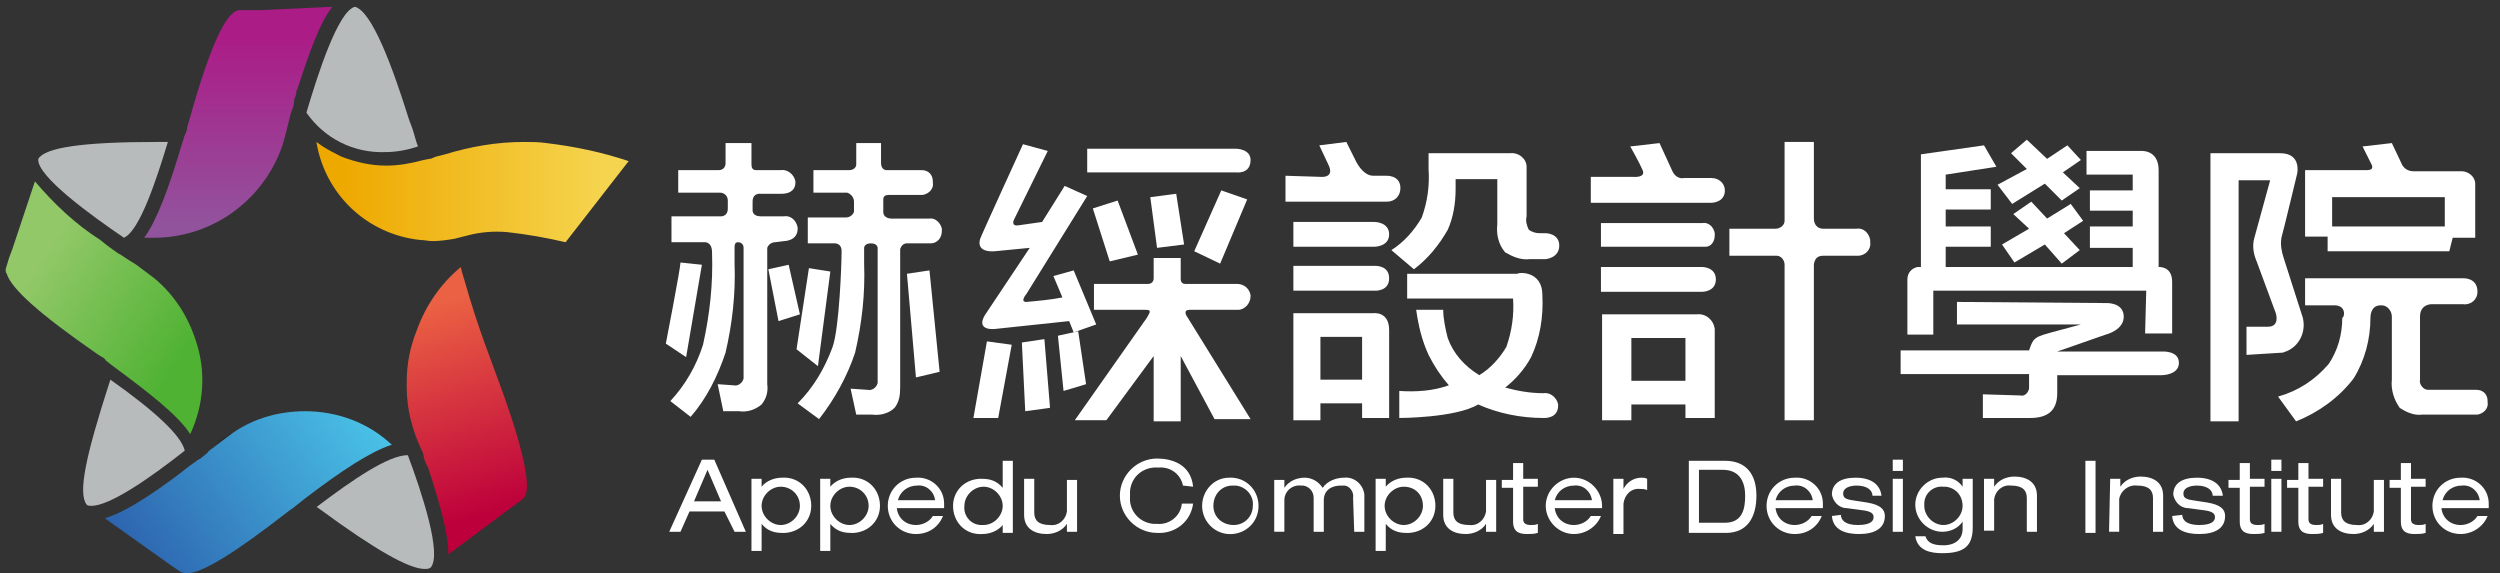
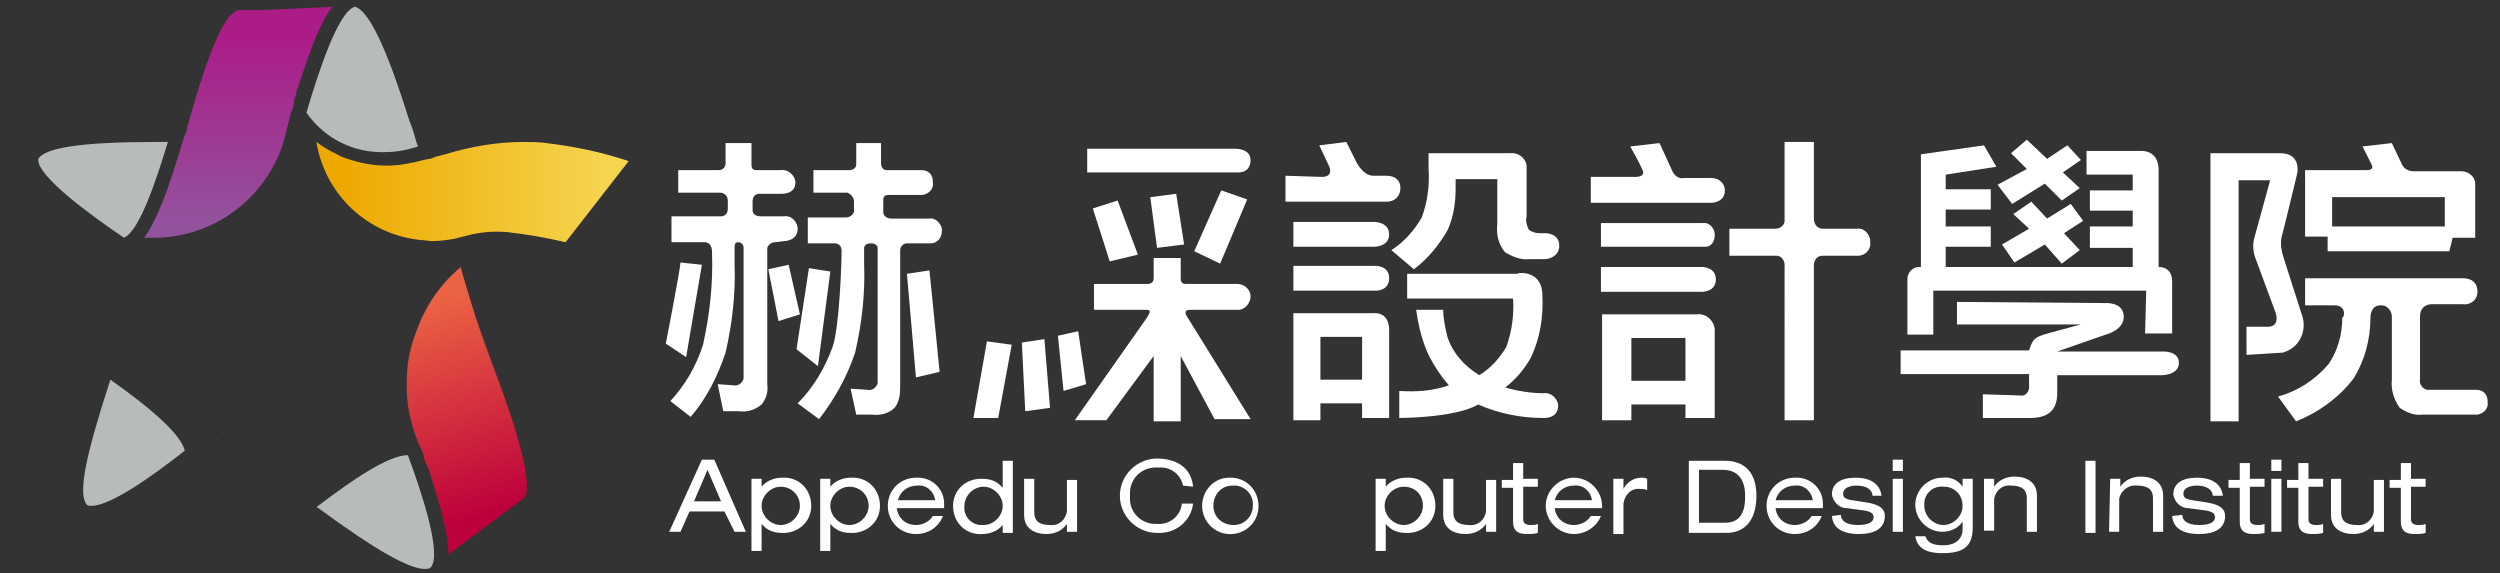
<svg xmlns="http://www.w3.org/2000/svg" version="1.1" id="圖層_1" x="0px" y="0px" viewBox="0 0 221.9 50.9" style="enable-background:new 0 0 221.9 50.9;" xml:space="preserve">
  <rect x="0" y="0" width="221.9" height="50.9" fill="#333333" stroke="none" />
  <style type="text/css">
	.st0{fill:url(#_路徑__1_);}
	.st1{fill:#B8BBBC;}
	.st2{fill:url(#_路徑_7_1_);}
	.st3{opacity:0.3;enable-background:new    ;}
	.st4{fill:url(#_路徑_9_1_);}
	.st5{fill:url(#_路徑_12_1_);}
	.st6{opacity:0.5;fill:#8DAEDC;enable-background:new    ;}
	.st7{fill:url(#_路徑_15_1_);}
	.st8{fill:#FFFFFF;}
</style>
  <title>工作區域 5</title>
  <g id="_群組_">
    <linearGradient id="_路徑__1_" gradientUnits="userSpaceOnUse" x1="3.622" y1="-675.626" x2="16.372" y2="-683.996" gradientTransform="matrix(1 0 0 -1 0 -652.5)">
      <stop offset="0" style="stop-color:#92C868" />
      <stop offset="1" style="stop-color:#4FB233" />
    </linearGradient>
-     <path id="_路徑_" class="st0" d="M17.4,30.3c-0.7-2.2-1.9-4.1-3.7-5.6l-1.6-1.2L11.3,23l0,0l-0.6-0.4l0,0l-0.2-0.1L9.8,22   l-0.4-0.3l-0.5-0.4c-2.2-1.4-4.1-3.2-5.8-5.2l-2,6l-0.3,0.8l0,0l-0.3,1l0,0c0,0.1,0,0.3,0.1,0.4c0.4,1.3,2.8,3.5,8,7.1l0.3,0.2   c0.2,0.1,0.4,0.2,0.5,0.4l0.5,0.4c3.4,2.5,5.8,4.4,6.9,6c0,0,0,0.1,0.1,0.1C18.1,35.9,18.3,33,17.4,30.3z" />
    <path id="_路徑_2" class="st1" d="M16.4,40c-0.3-1.3-2.5-3.4-6.6-6.3L9.7,34c-2.1,6.5-2.8,9.8-2,10.8c0.1,0.1,0.3,0.1,0.4,0.1   C9.7,44.9,13.1,42.6,16.4,40z" />
    <path id="_路徑_3" class="st1" d="M11,21.1c1.4-0.6,2.9-5.2,3.9-8.5h-1c-6.6,0-9.9,0.5-10.5,1.5C3.2,15.6,8.2,19.2,11,21.1z" />
    <path id="_路徑_4" class="st1" d="M27.2,10c1.6,2.3,4.2,3.6,7,3.5c1,0,2-0.2,2.9-0.5c-0.2-0.5-0.3-1-0.5-1.6l-0.3-0.8   C34.8,5.8,33,1,31.5,0.6C30,1,28.2,6.6,27.2,10z" />
    <path id="_路徑_5" class="st1" d="M36.2,40.4L36.2,40.4c-1.7,0-4.8,2.1-8.1,4.6l0.3,0.2c4.9,3.6,7.9,5.3,9.3,5.3   c0.2,0,0.3,0,0.5-0.1C39.3,49.3,37.4,43.6,36.2,40.4z" />
    <path id="_路徑_6" d="M40.9,23.7L40.9,23.7L40.9,23.7z" />
    <linearGradient id="_路徑_7_1_" gradientUnits="userSpaceOnUse" x1="37.774" y1="-679.775" x2="43.354" y2="-698.105" gradientTransform="matrix(1 0 0 -1 0 -652.5)">
      <stop offset="0" style="stop-color:#EB6143" />
      <stop offset="1" style="stop-color:#BD003B" />
    </linearGradient>
    <path id="_路徑_7" class="st2" d="M44.1,33.4c-1.8-4.8-2.2-6.2-2.9-8.6c-0.1-0.4-0.2-0.6-0.3-1.1l0,0c-1.8,1.5-3.1,3.4-3.9,5.6   c-0.6,1.5-0.9,3-0.9,4.6c0,0.1,0,0.1,0,0.2s0,0.2,0,0.2v0.1c0,1.9,0.5,3.8,1.3,5.5c0.1,0.2,0.2,0.4,0.2,0.6c0.1,0.4,0.2,0.7,0.4,1   c1.1,3.4,1.8,5.9,1.8,7.7l3.9-2.9l1.2-0.9l0.7-0.5l0.9-0.7l0,0C47.4,43.2,45.9,38.2,44.1,33.4z" />
    <path id="_路徑_8" class="st3" d="M19,39.6l1.6-1.2C20.1,38.7,19.5,39.1,19,39.6z" />
    <linearGradient id="_路徑_9_1_" gradientUnits="userSpaceOnUse" x1="31.729" y1="-688.508" x2="12.009" y2="-702.248" gradientTransform="matrix(1 0 0 -1 0 -652.5)">
      <stop offset="0" style="stop-color:#49C0E6" />
      <stop offset="1" style="stop-color:#2D64AF" />
    </linearGradient>
-     <path id="_路徑_9" class="st4" d="M27.1,36.5c-2.3,0-4.5,0.6-6.4,1.9l-1.6,1.2c-0.2,0.2-0.5,0.3-0.7,0.6l0,0   c-0.2,0.2-0.4,0.3-0.6,0.5l0,0l-0.2,0.1l-0.7,0.5l-0.4,0.3L16,42c-2.8,2.1-5,3.5-6.7,4l5.2,3.7l0.7,0.5l0,0l0.9,0.6l0,0   c0.1,0,0.3,0.1,0.4,0.1c1.4,0,4.2-1.7,9.2-5.6l0.3-0.2l0.5-0.4l0.5-0.4c3.4-2.6,5.9-4.2,7.7-4.8h0.1C32.7,37.5,29.9,36.5,27.1,36.5   z" />
    <path id="_路徑_10" class="st3" d="M17.7,36.5c0.1-0.3,0.2-0.6,0.3-0.9L17.7,36.5z" />
    <path id="_路徑_11" class="st3" d="M25.3,12.1c-0.1,0.3-0.2,0.6-0.3,1C25.1,12.7,25.2,12.4,25.3,12.1z" />
    <linearGradient id="_路徑_12_1_" gradientUnits="userSpaceOnUse" x1="21.15" y1="-655.912" x2="21.15" y2="-672.502" gradientTransform="matrix(1 0 0 -1 0 -652.5)">
      <stop offset="0" style="stop-color:#AB1C87" />
      <stop offset="1" style="stop-color:#92539D" />
    </linearGradient>
    <path id="_路徑_12" class="st5" d="M23.2,0.9h-2C20,1.1,18.6,4.2,16.7,11c0,0.1-0.1,0.2-0.1,0.4s-0.1,0.4-0.2,0.6   s-0.1,0.4-0.2,0.6c-1.2,4.1-2.3,7-3.4,8.5h0.6h0.5c5-0.1,9.4-3.3,11.1-8c0.1-0.3,0.2-0.6,0.3-1s0.2-0.8,0.3-1.2l0,0l0.2-0.8l0,0   c0-0.1,0.1-0.2,0.1-0.3C26,9.6,26.1,9.3,26.1,9s0.2-0.5,0.2-0.8c0-0.1,0-0.2,0.1-0.3c1.1-3.4,2-5.9,3.1-7.3L23.2,0.9z" />
    <path id="_路徑_13" d="M28,12.7L28,12.7C28,12.8,28,12.7,28,12.7L28,12.7z" />
    <path id="_路徑_14" class="st6" d="M41.4,20.9l-1.2,0.3C40.6,21.1,41,21,41.4,20.9L41.4,20.9L41.4,20.9z" />
    <linearGradient id="_路徑_15_1_" gradientUnits="userSpaceOnUse" x1="53.9" y1="-669.552" x2="30.56" y2="-669.552" gradientTransform="matrix(1 0 0 -1 0 -652.5)">
      <stop offset="0" style="stop-color:#F5D550" />
      <stop offset="1" style="stop-color:#EEA900" />
    </linearGradient>
    <path id="_路徑_15" class="st7" d="M48.5,12.7c-0.7-0.1-1.3-0.1-2-0.1c-2.4,0-4.7,0.4-7,1.1l-0.8,0.2l-0.5,0.2l0,0h-0.1l-0.5,0.1   c-1.1,0.3-2.2,0.5-3.3,0.5c-1.4,0-2.7-0.3-4-0.8c-0.6-0.3-1.2-0.6-1.8-1c-0.1-0.1-0.3-0.2-0.4-0.3v0.1c0.8,4.6,4.5,8.1,9.2,8.6   c0.4,0,0.7,0.1,1.1,0.1c0.6,0,1.3-0.1,1.9-0.2l1.2-0.3l0,0c1.1-0.3,2.3-0.4,3.5-0.3c1.8,0.2,3.5,0.5,5.2,0.9l5.6-7.2   C53.4,13.5,51,13,48.5,12.7z" />
  </g>
  <g id="_群組_2">
    <g id="_群組_3">
      <path id="_複合路徑_" class="st8" d="M62.3,23.5l-1.4,8.2l-1.8-1.2c0,0,1.3-6.7,1.3-7.2L62.3,23.5z M68.8,21.5    c-0.3,0-0.6,0.2-0.7,0.5v0.1v12c0.1,0.7-0.1,1.3-0.5,1.8c-0.6,0.5-1.3,0.7-2,0.6h-1.4l-0.5-2.4l1.4,0.1c0.4,0.1,0.8-0.2,0.9-0.6    c0-0.1,0-0.1,0-0.2V22c0-0.3-0.2-0.5-0.5-0.5s-0.3,0.3-0.3,0.5l0,0c0,0.6,0,0.5,0,0.9v0.5c0.1,2.7-0.2,5.3-0.8,7.9    c-0.7,2.1-1.7,4.1-3.1,5.7l-1.8-1.4c1.3-1.4,2.3-3.1,2.9-5c0.6-2.7,0.9-5.4,0.8-8.2c0-1-0.7-0.9-0.7-0.9h-2.9v-2.3h4.3    c0,0,0.7,0.1,0.7-0.7v-0.7c0-0.4-0.3-0.7-0.7-0.7l0,0h-3.7v-2h3.6c0.4,0,0.6-0.3,0.6-0.6l0,0v-1.8h2.3v1.9c0,0.3,0.1,0.5,0.4,0.5    h0.1h2.1c0.6-0.1,1.2,0.4,1.3,1v0.1c0,1.1-1.3,1-1.3,1h-1.8c0,0-0.7-0.1-0.7,0.7v0.8c0,0,0,0.5,0.7,0.5h2.1c0.6-0.1,1.1,0.4,1.2,1    v0.1c0,1.1-1.2,1.1-1.2,1.1L68.8,21.5z M71,27.9l-1.9,0.6l-0.9-4.6l1.8-0.4L71,27.9z M73.7,24.1l-1.1,8.4L70.7,31l1.1-7.2    L73.7,24.1z M80.5,21.6c-0.3,0-0.5,0.2-0.6,0.5v0.1v12.2c0,0.7-0.1,1.3-0.5,1.8c-0.5,0.5-1.3,0.7-2,0.6H76l-0.5-2.3l1.5,0.1    c0.4,0.1,0.8-0.2,0.9-0.6c0-0.1,0-0.1,0-0.2V22c0,0,0-0.4-0.6-0.4S76.7,22,76.7,22v1.4c0.1,2.7-0.2,5.3-0.8,7.9    c-0.7,2.1-1.8,4.1-3.2,5.9l-1.9-1.4c1.4-1.4,2.4-3.1,3.1-5c0.6-1.7,0.8-7.4,0.8-8.5c0-0.8-0.7-0.7-0.7-0.7h-2.3v-2.3h3.4    c0.3,0,0.6-0.2,0.7-0.5v-0.1v-0.8c0-0.4-0.3-0.7-0.6-0.8h-0.1h-2.9v-2h3.2c0.3,0,0.6-0.2,0.6-0.5v-0.1v-1.8h2.2v1.8    c0,0,0,0.6,0.5,0.6h3.1c0.6,0,1,0.4,1,1c0,0,0,0,0,0.1c0.1,0.5-0.3,1-0.9,1.1h-0.1h-2.9c-0.3,0-0.5,0.1-0.5,0.4v0.1v1    c0,0.6,0.7,0.6,0.7,0.6h3.4c0.5-0.1,1,0.4,1.1,0.9c0,0.1,0,0.1,0,0.2c0,0.6-0.4,1.1-1,1.1c0,0,0,0-0.1,0L80.5,21.6z M81.3,33.5    l-0.8-9.2l2-0.3l0.9,9L81.3,33.5z" />
    </g>
    <g id="_群組_4">
      <polygon id="_路徑_16" class="st8" points="89.8,30.6 88.6,37.1 86.4,37.1 87.6,30.3   " />
-       <path id="_路徑_17" class="st8" d="M94.5,16.5l2,0.9l-5.4,8.7c0,0-0.6,0.7,0,0.7c1.1-0.1,2.2-0.2,3.2-0.4l-0.8-1.9l1.8-0.5    l2,4.8l-2,0.7l-0.4-1l-6.6,0.7c0,0-1.7,0.2-0.9-1.2l4-6l-3.1,0.3c0,0-1.7,0.2-1.3-1.1c0-0.1,3.8-8.4,3.8-8.4l2.2,0.6l-3,6.1    c0,0-0.3,0.6,0.4,0.5s2.1-0.3,2.1-0.3" />
      <polygon id="_路徑_18" class="st8" points="91,36.5 90.7,30.4 92.7,30.1 93.2,36.2   " />
      <polygon id="_路徑_19" class="st8" points="94.4,34.7 93.9,29.8 95.7,29.4 96.4,34.1   " />
      <path id="_路徑_20" class="st8" d="M96.5,15.3v-2.1h13.2c0,0,1.3,0,1.3,1c0,1.3-1.3,1.1-1.3,1.1H96.5z" />
      <path id="_路徑_21" class="st8" d="M101.7,27.5h-4.6v-2.3h4.8c0.3,0,0.5-0.2,0.5-0.5l0,0v-1.8h2.4v1.9c0,0,0,0.4,0.4,0.4h4.6    c0.6,0,1.1,0.4,1.2,1v0.1c0,0.6-0.5,1.2-1.1,1.2c0,0,0,0-0.1,0c0,0-3.6,0-4.2,0s-0.3,0.5-0.3,0.5l5.7,9.2h-3.2l-3-5.6v5.8h-2.4    v-5.8l-4.2,5.7h-2.8l6.4-9.1C102,27.8,102.3,27.5,101.7,27.5z" />
      <polygon id="_路徑_22" class="st8" points="98.5,23.2 97,18.5 99.2,17.8 101,22.6   " />
      <polygon id="_路徑_23" class="st8" points="102.7,22 102.1,17.5 104.4,17.2 105.1,21.7   " />
      <polygon id="_路徑_24" class="st8" points="110.7,17.7 108.3,23.4 106,22.3 108.4,16.9   " />
    </g>
    <g id="_群組_5">
      <path id="_複合路徑_2" class="st8" d="M117.3,15.7c0,0,1.2,0.1,0.6-1.1l-0.8-1.7l2.4-0.3l0.8,1.6c0,0,0.6,1.4,1.6,1.4h1.1    c0,0,1.3-0.1,1.3,1.1c0,0.7-0.5,1.2-1.2,1.2H123h-8.9v-2.3L117.3,15.7z M114.8,19.7h7.2c0,0,1.3,0,1.3,1.1s-1.3,1.1-1.3,1.1h-7.2    L114.8,19.7z M114.8,23.6h7.2c0,0,1.3-0.1,1.3,1.1c0,1.2-1.3,1.1-1.3,1.1h-7.2L114.8,23.6z M114.8,27.8h7.1c0,0,1.4-0.2,1.4,1.5    v7.8h-2.4v-1.3h-3.7v1.5h-2.4V27.8z M120.9,29.9h-3.7v3.8h3.7V29.9z M135.5,15v4.2c-0.1,0.4,0,0.8,0.2,1.2c0.3,0.2,0.6,0.3,1,0.3    h0.5c0,0,1.2,0,1.2,1.1s-1.2,1.2-1.2,1.2h-1.4c-0.8,0.1-1.5-0.2-2.2-0.6c-0.6-0.7-0.8-1.6-0.7-2.5v-4h-3.7v0.9    c0,1.2-0.2,2.5-0.7,3.6c-0.8,1.4-1.8,2.6-3,3.5l-2-1.7c1.1-0.7,2-1.7,2.7-2.9c0.5-1.4,0.7-2.8,0.6-4.3v-1.4h7.2    c0.8-0.1,1.5,0.5,1.5,1.2C135.5,14.7,135.5,14.9,135.5,15z M136.9,26.2c0.1,1.9-0.2,3.8-1,5.5c-0.6,1.1-1.4,2-2.3,2.7    c1.1,0.3,2.2,0.5,3.4,0.5c0.6-0.1,1.2,0.4,1.3,1V36c0,1.2-1.3,1.1-1.3,1.1c-2,0-4-0.4-5.8-1.2c-2,1.2-7,1.2-7,1.2v-2.4    c1.5,0.1,3,0,4.4-0.5c-0.7-0.8-1.3-1.7-1.8-2.7c-0.6-1.3-0.9-2.6-1.1-4h2.4c0,0.8,0.2,1.7,0.4,2.5c0.5,1.4,1.5,2.5,2.8,3.3    c1-0.6,1.8-1.5,2.4-2.5c0.5-1.4,0.7-2.9,0.6-4.3h-9.4v-2.2h9.8C134.6,24.2,136.9,23.9,136.9,26.2L136.9,26.2z" />
    </g>
    <g id="_群組_6">
      <path id="_複合路徑_3" class="st8" d="M153.1,16.9c0,1.1-1.2,1.1-1.2,1.1h-10.7v-2.3h3.8c0,0,1.1,0.1,0.8-0.6    s-1.1-2.1-1.1-2.1l2.6-0.3l1.1,2.4c0.2,0.5,0.6,0.8,1.1,0.7h2.4C152.6,15.8,153.1,16.3,153.1,16.9L153.1,16.9z M142.1,19.8h9    c0.5-0.1,1,0.3,1.1,0.9c0,0.1,0,0.1,0,0.2c0,0.5-0.3,1-0.8,1c-0.1,0-0.2,0-0.2,0h-9.1V19.8z M142.1,23.7h9c0,0,1.2,0,1.2,1.1    c0,1.1-1.2,1.1-1.2,1.1h-9V23.7z M142.2,27.9h8.4c0.8-0.1,1.5,0.5,1.6,1.3c0,0.1,0,0.2,0,0.3c0,1.5,0,7.6,0,7.6h-2.6v-1.2h-4.8    v1.4h-2.6V27.9z M149.6,30h-4.8v3.8h4.8V30z M161,12.7v6.7c0,0.5,0.3,0.9,0.8,0.9h0.1h2.9c0.6-0.1,1.1,0.4,1.2,1    c0,0.1,0,0.1,0,0.2c0.1,0.6-0.4,1.2-1.1,1.2h-0.1h-3c-0.9,0-0.8,1-0.8,1v13.6h-2.6V23.5c0-0.4-0.3-0.8-0.7-0.8c-0.1,0-0.1,0-0.2,0    h-4v-2.4h4.1c0.4,0,0.8-0.3,0.8-0.7c0-0.1,0-0.1,0-0.2v-6.8h2.6V12.7z" />
    </g>
    <g id="_群組_7">
      <path id="_複合路徑_4" class="st8" d="M186.9,26.9c0,0,1.5-0.1,1.6,1.1c0.1,1.3-1.6,1.7-1.6,1.7l-4.3,1.5h9.3    c0,0,1.5-0.1,1.5,1s-1.5,1.1-1.5,1.1h-9.3v1.6c0,1.5-0.8,2.2-2.4,2.2H176V35l3.3,0.1c0.4,0.1,0.7-0.2,0.8-0.6c0-0.1,0-0.1,0-0.2    v-1.1h-11.4v-2.1h11.4c0.1-0.3,0.2-0.6,0.4-0.9c0.3-0.3,0.5-0.4,1.6-0.7l2.6-0.7h-11v-2L186.9,26.9z M190.5,25.8h-18.9v3.9h-2.3    v-4.9c0-0.6,0.4-1,0.9-1.1c0.1,0,0.2,0,0.3,0v-10l5.6-0.8l1.1,1.9l-4.5,0.7v1.3h4v1.8h-4v1.5h4v1.8h-4v1.8h16.6V22h-3.8v-1.9h3.8    v-1.4h-3.8v-1.8h3.8v-1.4h-4.1v-2.1h4.9c0,0,1.5-0.1,1.5,1.7v8.6c0,0,1.2-0.1,1.2,1.3v4.6h-2.4L190.5,25.8z M181.5,16.3l-2.9,1.8    l-1.3-1.7l2.6-1.4l-1.4-1.4l1.4-1.2l1.8,1.7l1.8-1.2l1.2,1.3l-1.6,1.1l1.5,1.4l-1.6,1.1L181.5,16.3z M181.5,21.7l-2.7,1.6    l-1.1-1.6l2.4-1.4l-1.4-1.3l1.6-1.1l1.4,1.5l2.1-1.3l1.1,1.5l-1.7,1.1l1.4,1.5l-1.6,1.2L181.5,21.7z" />
    </g>
    <g id="_群組_8">
      <path id="_複合路徑_5" class="st8" d="M203.9,15.4c0,0-1.2,5-1.4,5.7c-0.1,0.6,0,1.2,0.2,1.8l1.6,5c0.5,1.3-0.1,2.8-1.4,3.3    c-0.1,0-0.2,0.1-0.3,0.1l-3.2,0.2V29h1.9c1.1,0,0.7-1.2,0.7-1.2l-1.7-4.6c-0.3-0.7-0.4-1.4-0.2-2.1s1.4-5.1,1.4-5.1h-2.8v21.4    h-2.5V13.6h6.2C204.3,13.6,203.9,15.4,203.9,15.4z M207.2,27.1h-2.6v-2.4h14c0,0,1.3-0.1,1.3,1.2c0,0.7-0.6,1.2-1.3,1.1l0,0h-2.8    c0,0-1,0-1,1.1v5.6c-0.1,0.4,0.3,0.9,0.7,0.9c0.1,0,0.2,0,0.2,0h4.1c0.6,0,1,0.4,1,1v0.1c0.1,0.5-0.3,1-0.9,1.1h-0.1H215    c-0.7,0.1-1.4-0.2-2-0.6c-0.5-0.7-0.8-1.6-0.7-2.5v-5.6c0-0.5-0.4-1-0.9-1h-0.1c-0.9,0-0.9,1-0.9,1.1c0,1.9-0.5,3.8-1.5,5.4    c-1.3,1.7-3.1,3-5.1,3.8l-1.6-2.2c1.8-0.5,3.3-1.5,4.5-2.9c0.8-1.2,1.2-2.6,1.2-4.1C208.1,28.2,208.3,27.1,207.2,27.1z     M217.4,22.3h-10.8V21h-2v-5.9h5.5c0.7,0,0.4-0.5,0.4-0.5l-0.8-1.6l2.6-0.3l0.9,1.9c0.2,0.4,0.6,0.6,1,0.6h4.3    c0.6,0,1.2,0.5,1.2,1.1c0,0.1,0,0.1,0,0.2v4.6h-2L217.4,22.3z M217,17.5h-10v2.6h10V17.5z" />
    </g>
  </g>
  <g id="_群組_9">
    <path id="_複合路徑_6" class="st8" d="M64.3,45.4h-3.1l-0.8,1.8h-1l2.9-6.4h1.1l2.8,6.4h-1L64.3,45.4z M62.8,41.7l-1.2,2.8H64   L62.8,41.7z" />
    <path id="_複合路徑_7" class="st8" d="M66.7,42.5h0.9v0.7l0,0c0.4-0.5,1.1-0.8,1.8-0.8c1.4-0.1,2.5,0.9,2.6,2.3   s-0.9,2.5-2.3,2.6c-0.1,0-0.2,0-0.3,0c-0.7,0-1.3-0.2-1.8-0.8l0,0v2.4h-0.9C66.7,48.9,66.7,42.5,66.7,42.5z M69.3,43.2   c-0.9,0-1.7,0.8-1.7,1.7s0.8,1.7,1.7,1.7l0,0c0.9,0,1.7-0.8,1.7-1.7C71,43.9,70.2,43.2,69.3,43.2z" />
    <path id="_複合路徑_8" class="st8" d="M72.8,42.5h0.9v0.7l0,0c0.4-0.5,1.1-0.8,1.8-0.8c1.4-0.1,2.5,0.9,2.6,2.3   s-0.9,2.5-2.3,2.6c-0.1,0-0.2,0-0.3,0c-0.7,0-1.3-0.2-1.8-0.8l0,0v2.4h-0.9C72.8,48.9,72.8,42.5,72.8,42.5z M75.4,43.2   c-0.9,0-1.7,0.8-1.7,1.7s0.8,1.7,1.7,1.7l0,0c0.9,0,1.7-0.8,1.7-1.7C77.1,43.9,76.3,43.2,75.4,43.2z" />
    <path id="_複合路徑_9" class="st8" d="M79.6,45.1c0.1,0.9,0.8,1.5,1.7,1.5c0.6,0,1.2-0.3,1.5-0.8h0.9c-0.4,1-1.3,1.6-2.4,1.6   c-1.4,0-2.5-1.1-2.5-2.5s1.1-2.5,2.5-2.5c1.3-0.1,2.5,0.9,2.5,2.3c0,0.1,0,0.3,0,0.4l0,0H79.6z M83,44.4c-0.1-0.8-0.8-1.4-1.6-1.3   c-0.8,0-1.5,0.5-1.7,1.3H83z" />
    <path id="_複合路徑_10" class="st8" d="M89,46.6L89,46.6c-0.4,0.5-1.1,0.8-1.8,0.8c-1.4,0.1-2.5-0.9-2.6-2.3s0.9-2.5,2.3-2.6   c0.1,0,0.2,0,0.3,0c0.7,0,1.3,0.2,1.8,0.8l0,0v-2.4h0.9v6.4H89C89,47.3,89,46.6,89,46.6z M87.3,46.6c0.9,0,1.7-0.8,1.7-1.7   s-0.8-1.7-1.7-1.7s-1.7,0.8-1.7,1.7l0,0c-0.1,0.9,0.6,1.7,1.5,1.7C87.1,46.6,87.2,46.6,87.3,46.6L87.3,46.6z" />
    <path id="_複合路徑_11" class="st8" d="M95.6,47.2h-0.9v-0.7l0,0c-0.4,0.6-1.1,0.9-1.8,0.9c-1.1,0-2-0.5-2-1.7v-3.2h0.9v3   c0,0.7,0.4,1.1,1.4,1.1c0.8,0.1,1.4-0.5,1.5-1.2v-0.1v-2.7h0.9V47.2z" />
    <path id="_複合路徑_12" class="st8" d="M105,43.1c-0.2-1-1.1-1.7-2.2-1.6c-1.3-0.1-2.4,0.8-2.5,2.1c0,0.2,0,0.3,0,0.5   c-0.1,1.2,0.8,2.3,2.1,2.4c0.1,0,0.2,0,0.3,0c1.1,0.1,2.1-0.7,2.2-1.8h1c-0.2,1.6-1.6,2.7-3.2,2.6c-1.8,0-3.3-1.5-3.3-3.3   s1.5-3.3,3.3-3.3c1.3,0,3,0.5,3.2,2.5L105,43.1z" />
    <path id="_複合路徑_13" class="st8" d="M109.4,42.4c1.4,0.1,2.4,1.3,2.3,2.7s-1.3,2.4-2.7,2.3c-1.3-0.1-2.3-1.2-2.3-2.5   s1-2.5,2.4-2.5C109.2,42.4,109.3,42.4,109.4,42.4z M109.4,43.1c-1,0-1.7,0.8-1.7,1.8s0.8,1.7,1.8,1.7s1.7-0.8,1.7-1.7   c0.1-0.9-0.6-1.7-1.5-1.8C109.6,43.1,109.5,43.1,109.4,43.1L109.4,43.1z" />
-     <path id="_複合路徑_14" class="st8" d="M120.1,44.2c0.1-0.5-0.3-1.1-0.8-1.1c-0.1,0-0.2,0-0.3,0c-0.8,0-1.5,0.4-1.5,1.3v2.8   h-0.9v-3c0-0.6-0.4-1-0.9-1.1c-0.1,0-0.1,0-0.2,0c-0.8-0.1-1.5,0.5-1.5,1.3v0.1v2.7h-0.9v-4.6h0.9v0.7l0,0c0.4-0.6,1.1-0.9,1.8-0.9   c0.6,0,1.2,0.3,1.6,0.9c0.4-0.6,1.2-0.9,1.9-0.9c0.9-0.1,1.7,0.6,1.8,1.5V44v3.2h-0.9L120.1,44.2z" />
    <path id="_複合路徑_15" class="st8" d="M122.1,42.5h0.9v0.7l0,0c0.4-0.5,1.1-0.8,1.8-0.8c1.4-0.1,2.5,0.9,2.6,2.3   c0.1,1.4-0.9,2.5-2.3,2.6c-0.1,0-0.2,0-0.3,0c-0.7,0-1.3-0.2-1.8-0.8l0,0v2.4h-0.9V42.5z M124.6,43.2c-0.9,0-1.7,0.8-1.7,1.7   s0.8,1.7,1.7,1.7l0,0c0.9,0,1.7-0.8,1.7-1.7C126.3,43.9,125.6,43.2,124.6,43.2z" />
    <path id="_複合路徑_16" class="st8" d="M132.8,47.2h-0.9v-0.7l0,0c-0.4,0.6-1.1,0.9-1.8,0.9c-1.1,0-2-0.5-2-1.7v-3.2h0.9v3   c0,0.7,0.4,1.1,1.4,1.1c0.8,0.1,1.4-0.5,1.5-1.2v-0.1v-2.7h0.9L132.8,47.2z" />
    <path id="_複合路徑_17" class="st8" d="M134.3,41.1h0.9v1.4h1.3v0.7h-1.3v2.9c0,0.4,0.3,0.5,0.7,0.5c0.2,0,0.4,0,0.6-0.1v0.8   c-0.3,0.1-0.7,0.1-1,0.1c-0.9,0-1.2-0.4-1.2-1.1v-3h-1v-0.7h1V41.1z" />
    <path id="_複合路徑_18" class="st8" d="M138,45.1c0.1,0.9,0.8,1.5,1.7,1.5c0.6,0,1.2-0.3,1.5-0.8h0.9c-0.4,1-1.4,1.6-2.4,1.6   c-1.4,0-2.5-1.2-2.5-2.5c0-1.4,1.2-2.5,2.5-2.5c1.4,0,2.5,1.2,2.5,2.5V45v0.1H138z M141.3,44.4c-0.1-0.8-0.8-1.4-1.6-1.3   c-0.8,0-1.5,0.5-1.7,1.3H141.3z" />
    <path id="_複合路徑_19" class="st8" d="M143.2,42.5h0.9v0.9l0,0c0.3-0.6,0.9-1,1.6-1c0.2,0,0.3,0,0.5,0.1v1   c-0.2-0.1-0.4-0.1-0.6-0.1c-0.8-0.1-1.4,0.5-1.5,1.3c0,0.1,0,0.2,0,0.3v2.4h-0.9V42.5z" />
    <path id="_複合路徑_20" class="st8" d="M149.9,40.9h3.2c1.9,0,2.8,1.2,2.8,3.1s-0.8,3.3-2.7,3.3h-3.3V40.9z M153.1,46.4   c1.6,0,1.8-1.3,1.8-2.4s-0.4-2.3-2-2.3h-2.1v4.7H153.1z" />
    <path id="_複合路徑_21" class="st8" d="M157.6,45.1c0.1,0.9,0.8,1.5,1.7,1.5c0.6,0,1.2-0.3,1.5-0.8h0.9c-0.4,1-1.3,1.6-2.4,1.6   c-1.4,0-2.5-1.1-2.5-2.5s1.1-2.5,2.5-2.5c1.3-0.1,2.5,0.9,2.5,2.3c0,0.1,0,0.3,0,0.4l0,0H157.6z M160.9,44.4   c-0.1-0.8-0.8-1.4-1.6-1.3c-0.8,0-1.5,0.5-1.7,1.3H160.9z" />
    <path id="_複合路徑_22" class="st8" d="M163.4,45.7c0,0.4,0.3,0.9,1.5,0.9s1.4-0.4,1.4-0.7s-0.2-0.5-0.9-0.6l-1.5-0.2   c-0.7,0-1.2-0.6-1.3-1.2c0-1,0.8-1.5,2.1-1.5c1.5,0,2.2,0.7,2.3,1.6h-0.8c0-0.5-0.5-0.9-1.4-0.9c-0.6,0-1.2,0.2-1.2,0.7   c0,0.3,0.1,0.5,0.8,0.6l1.3,0.2c1.2,0.2,1.6,0.6,1.6,1.2c0,1.1-0.9,1.6-2.3,1.6c-1.1,0-2.3-0.3-2.4-1.6L163.4,45.7z" />
    <path id="_複合路徑_23" class="st8" d="M168,40.8h0.9v1H168V40.8z M168,42.5h0.9v4.7H168V42.5z" />
    <path id="_複合路徑_24" class="st8" d="M174.2,42.5h0.9v4.3c0,1.7-0.8,2.3-2.7,2.3c-1,0-2.2-0.2-2.4-1.5h0.9   c0.2,0.6,0.7,0.8,1.6,0.8c1.2,0,1.7-0.7,1.7-1.4v-0.7l0,0c-0.4,0.6-1.1,0.9-1.8,0.9c-1.3,0-2.4-1.1-2.4-2.4c0-1.3,1.1-2.4,2.4-2.4   l0,0c0.7-0.1,1.4,0.2,1.8,0.8l0,0V42.5z M172.5,43.2c-0.9-0.1-1.7,0.6-1.7,1.5c0,0.1,0,0.1,0,0.2c0,0.9,0.8,1.7,1.7,1.7   s1.7-0.8,1.7-1.7s-0.6-1.6-1.5-1.7C172.6,43.2,172.5,43.2,172.5,43.2L172.5,43.2z" />
    <path id="_複合路徑_25" class="st8" d="M176.1,42.5h0.9v0.7l0,0c0.4-0.6,1.1-0.9,1.8-0.9c1.1,0,2,0.5,2,1.7v3.2h-0.9v-3   c0-0.7-0.4-1.1-1.4-1.1c-0.8-0.1-1.4,0.5-1.5,1.2v0.1v2.7h-0.9L176.1,42.5z" />
    <path id="_複合路徑_26" class="st8" d="M185.1,40.9h0.9v6.4h-0.9V40.9z" />
    <path id="_複合路徑_27" class="st8" d="M187.3,42.5h0.9v0.7l0,0c0.4-0.6,1.1-0.9,1.8-0.9c1.1,0,2,0.5,2,1.7v3.2h-0.9v-3   c0-0.7-0.4-1.1-1.4-1.1c-0.8-0.1-1.5,0.5-1.6,1.2c0,0.1,0,0.1,0,0.2v2.7h-0.9L187.3,42.5L187.3,42.5z" />
    <path id="_複合路徑_28" class="st8" d="M193.7,45.7c0,0.4,0.3,0.9,1.5,0.9s1.4-0.4,1.4-0.7s-0.2-0.5-0.9-0.6l-1.5-0.2   c-0.7,0-1.2-0.6-1.3-1.2c0-1,0.8-1.5,2.1-1.5c1.5,0,2.2,0.7,2.3,1.6h-0.9c0-0.5-0.5-0.9-1.4-0.9c-0.6,0-1.2,0.2-1.2,0.7   c0,0.3,0.1,0.5,0.8,0.6l1.3,0.2c1.2,0.2,1.6,0.6,1.6,1.2c0,1.1-0.9,1.6-2.3,1.6c-1.1,0-2.3-0.3-2.4-1.6L193.7,45.7z" />
    <path id="_複合路徑_29" class="st8" d="M198.8,41.1h0.9v1.4h1.3v0.7h-1.3v2.9c0,0.4,0.3,0.5,0.7,0.5c0.2,0,0.4,0,0.6-0.1v0.8   c-0.3,0.1-0.7,0.1-1,0.1c-0.9,0-1.2-0.4-1.2-1.1v-3h-1v-0.7h1V41.1z" />
    <path id="_複合路徑_30" class="st8" d="M201.6,40.8h0.9v1h-0.9V40.8z M201.6,42.5h0.9v4.7h-0.9V42.5z" />
    <path id="_複合路徑_31" class="st8" d="M204,41.1h0.9v1.4h1.3v0.7h-1.3v2.9c0,0.4,0.3,0.5,0.7,0.5c0.2,0,0.4,0,0.6-0.1v0.8   c-0.3,0.1-0.7,0.1-1,0.1c-0.9,0-1.2-0.4-1.2-1.1v-3h-1v-0.7h1V41.1z" />
    <path id="_複合路徑_32" class="st8" d="M211.6,47.2h-0.9v-0.7l0,0c-0.4,0.6-1.1,0.9-1.8,0.9c-1.1,0-2-0.5-2-1.7v-3.2h0.9v3   c0,0.7,0.4,1.1,1.4,1.1c0.8,0.1,1.4-0.5,1.5-1.2v-0.1v-2.7h0.9L211.6,47.2z" />
    <path id="_複合路徑_33" class="st8" d="M213.1,41.1h0.9v1.4h1.3v0.7H214v2.9c0,0.4,0.3,0.5,0.7,0.5c0.2,0,0.4,0,0.6-0.1v0.8   c-0.3,0.1-0.7,0.1-1,0.1c-0.9,0-1.2-0.4-1.2-1.1v-3h-1v-0.7h1V41.1z" />
-     <path id="_複合路徑_34" class="st8" d="M216.7,45.1c0.1,0.9,0.8,1.5,1.7,1.5c0.6,0,1.2-0.3,1.5-0.8h0.9c-0.4,1-1.4,1.6-2.4,1.6   c-1.4,0-2.5-1.1-2.5-2.5s1.1-2.5,2.5-2.5c1.3-0.1,2.5,0.9,2.5,2.3c0,0.1,0,0.3,0,0.4l0,0H216.7z M220.1,44.4   c-0.1-0.8-0.8-1.4-1.6-1.3c-0.8,0-1.5,0.5-1.7,1.3H220.1z" />
  </g>
</svg>